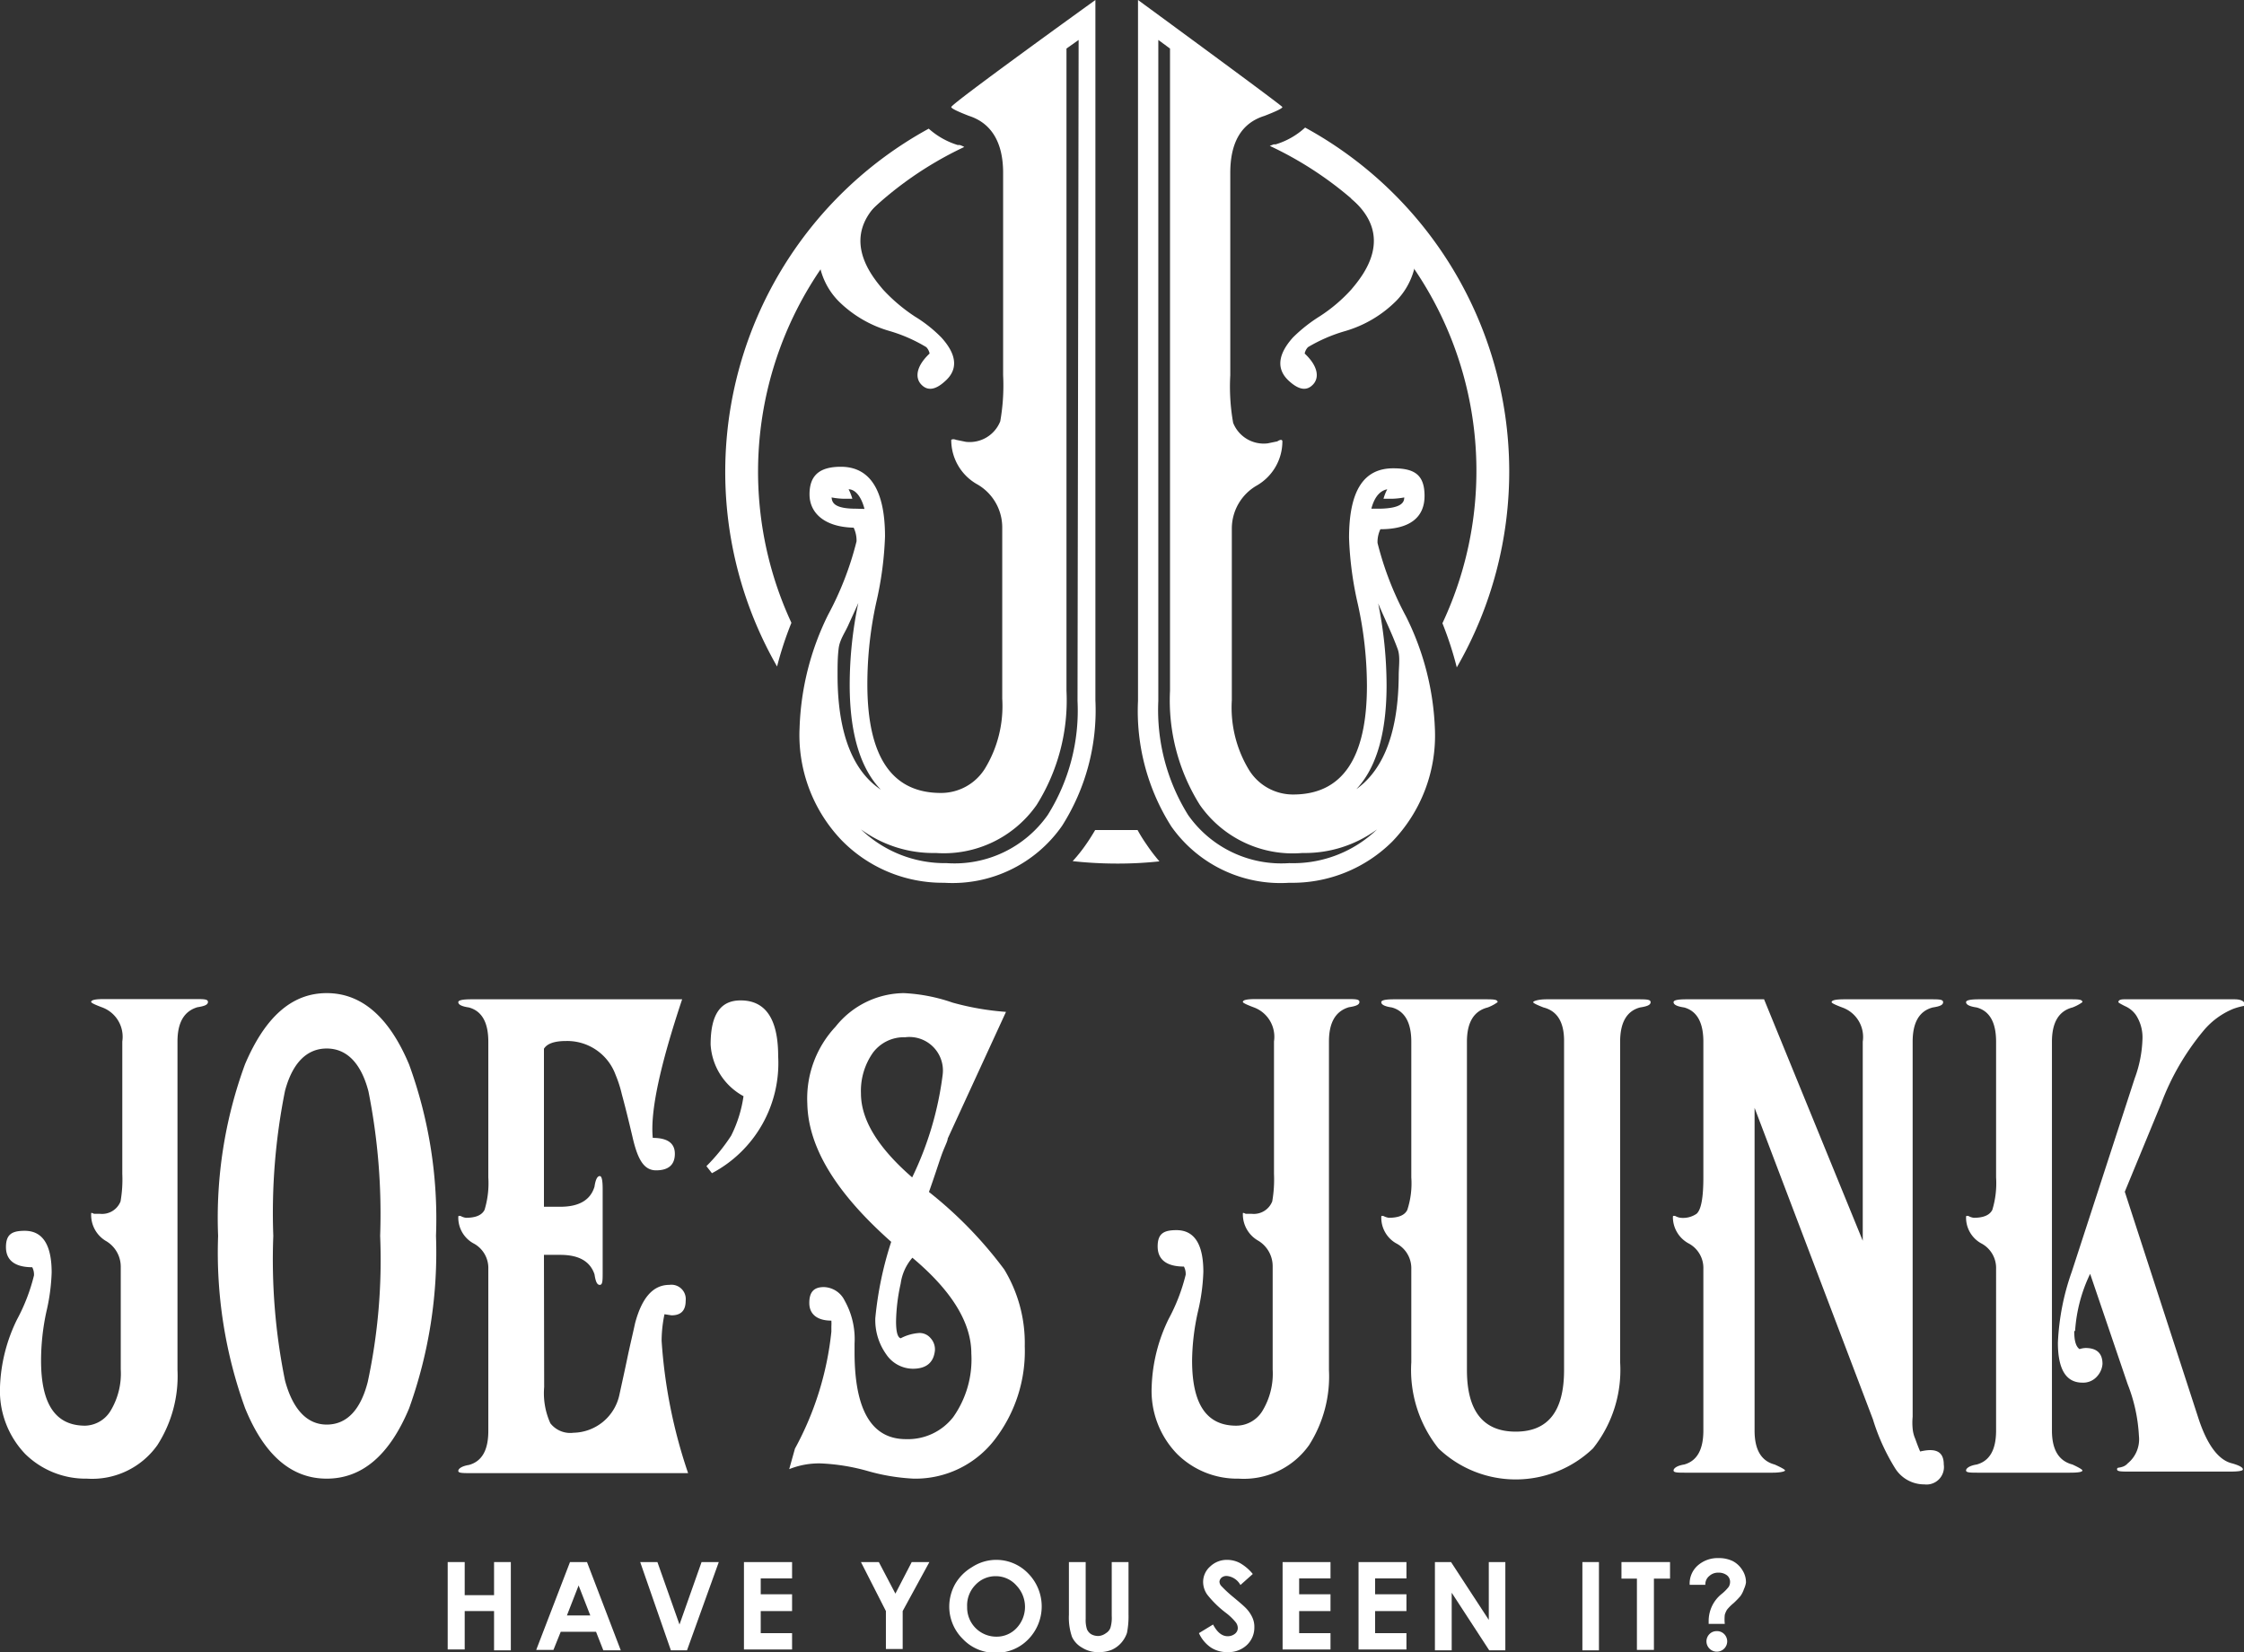
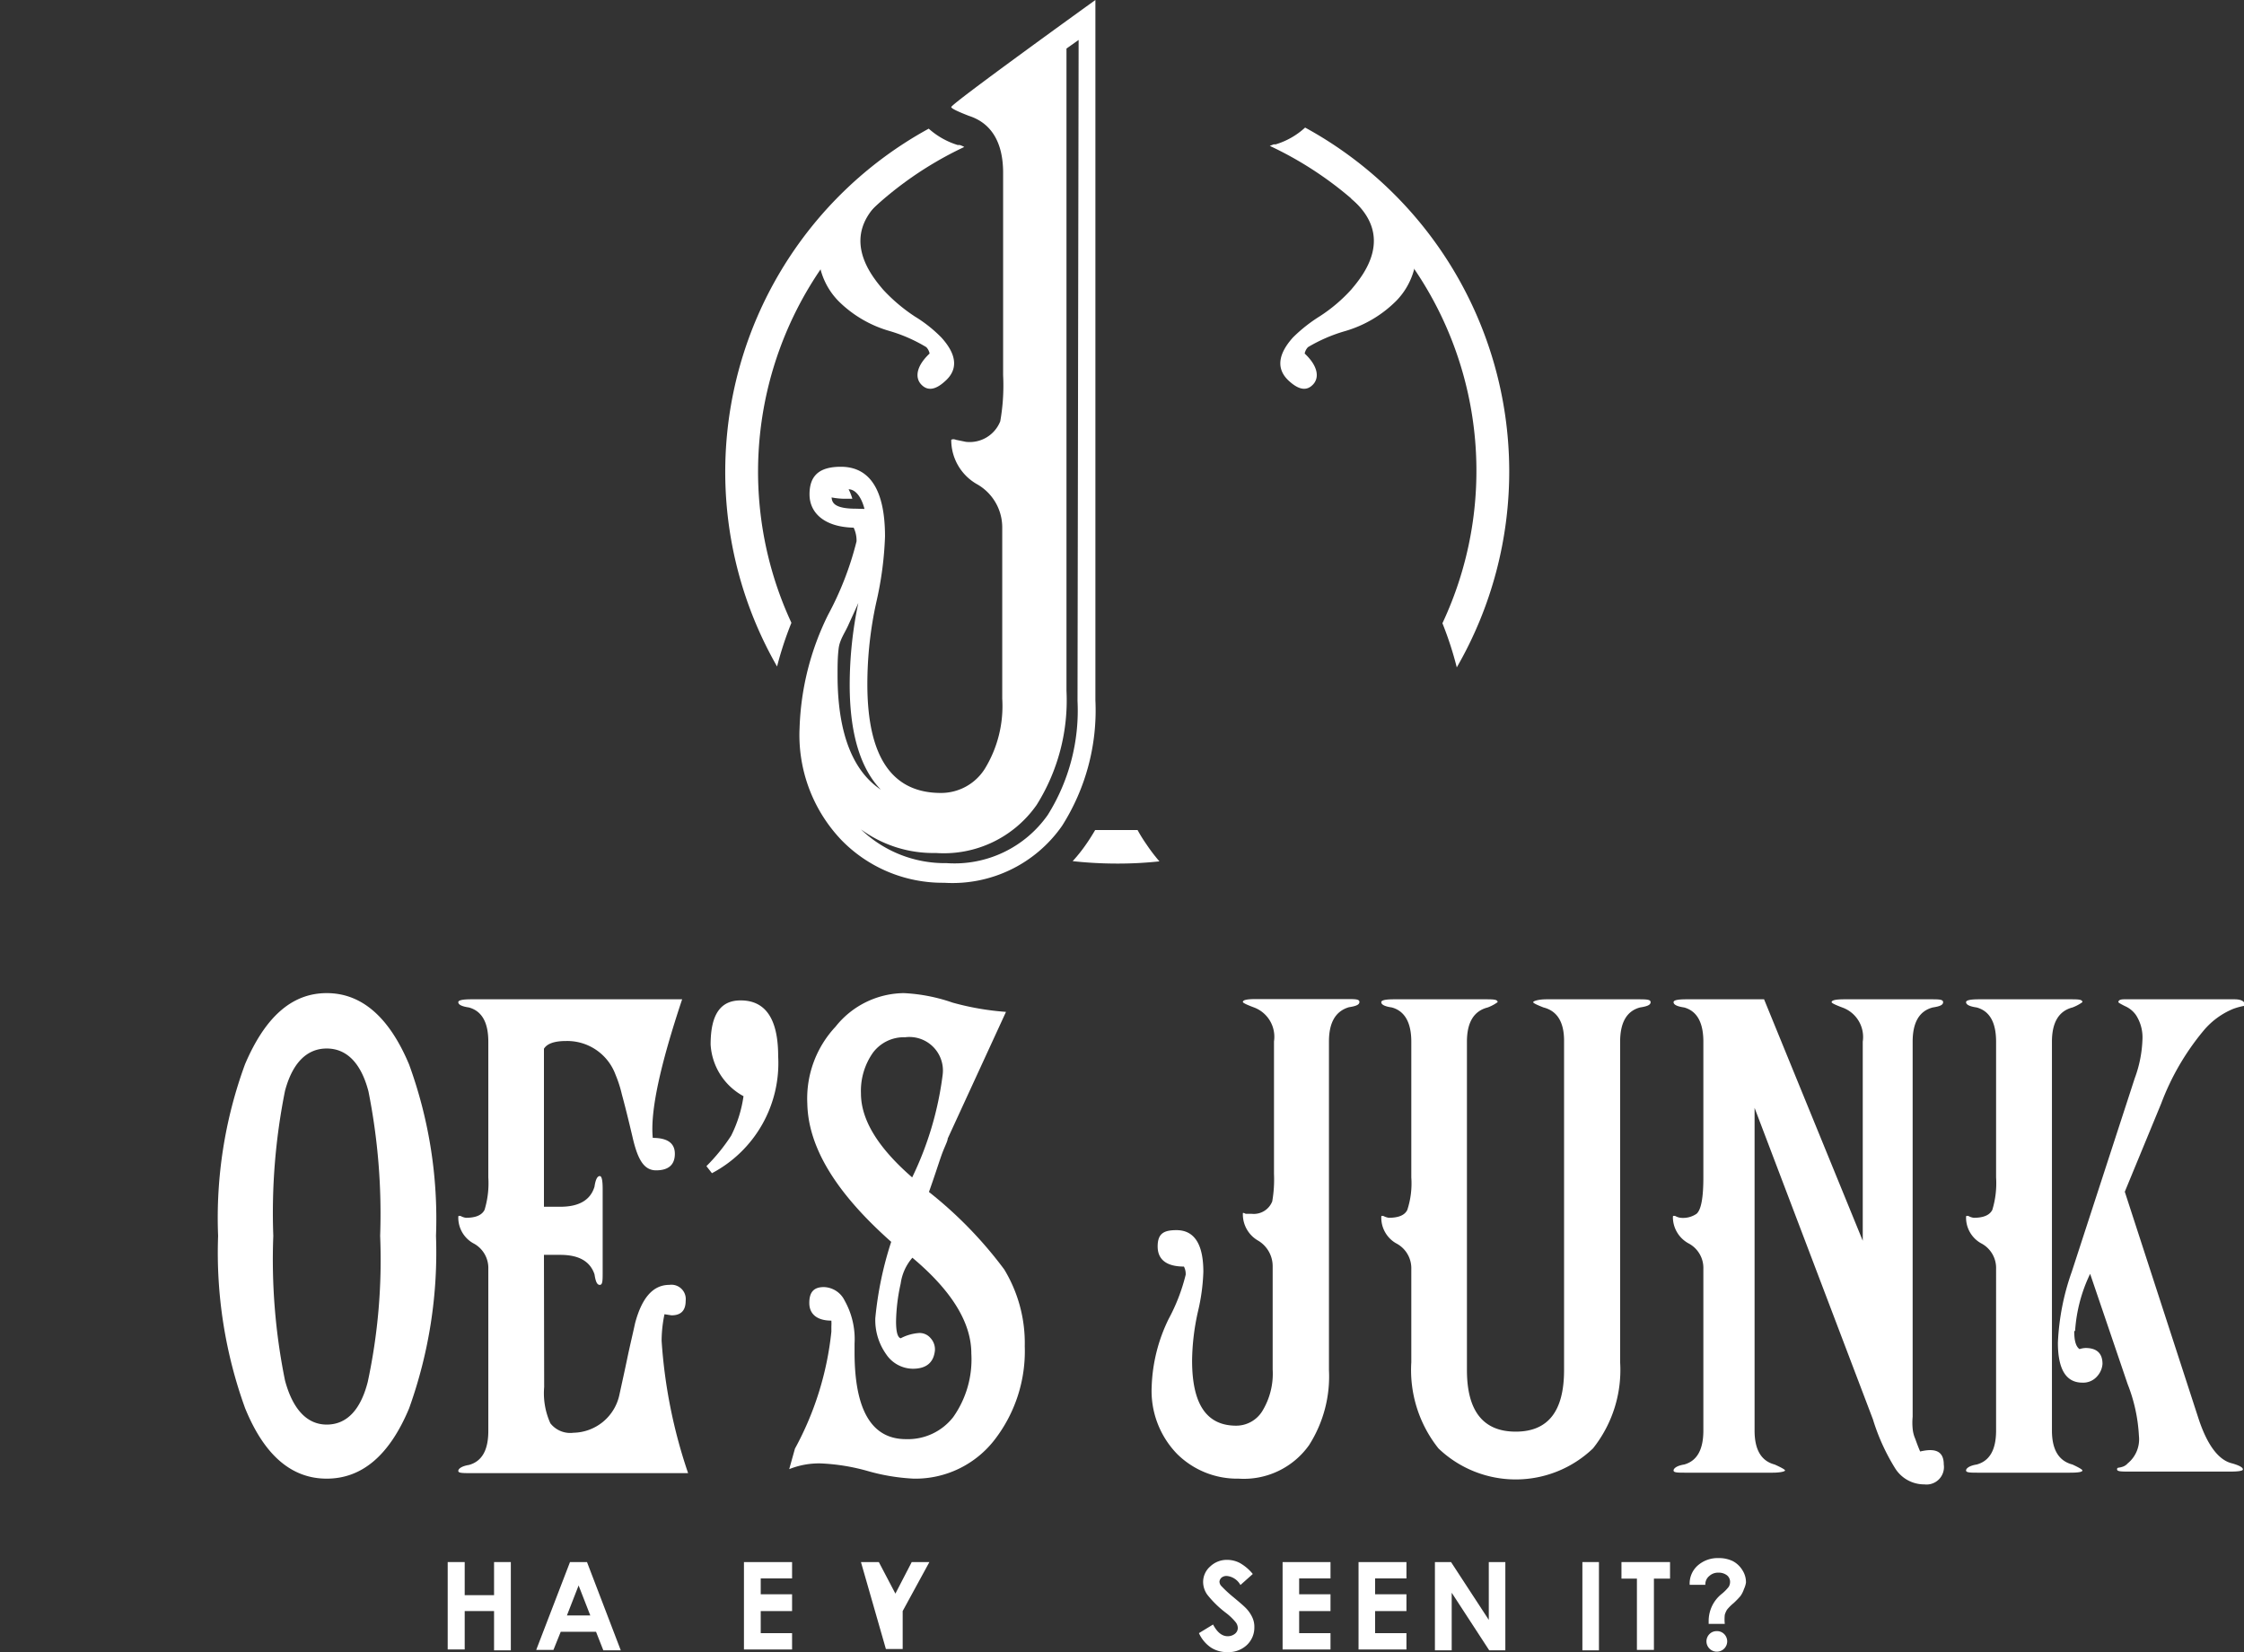
<svg xmlns="http://www.w3.org/2000/svg" viewBox="0 0 101.65 74.86">
  <rect x="0" y="0" width="101.65" height="74.86" fill="#333333" stroke="none" />
  <defs>
    <style>.cls-1{fill:#fff;}</style>
  </defs>
  <g id="Layer_2" data-name="Layer 2">
    <g id="Layer_1-2" data-name="Layer 1">
-       <path class="cls-1" d="M7.13,65.48A3.62,3.62,0,0,1,3.94,67a3.9,3.9,0,0,1-2.8-1.12A4.14,4.14,0,0,1,0,62.85a7.49,7.49,0,0,1,.77-3.06,8.44,8.44,0,0,0,.77-2,.72.72,0,0,0-.08-.37c-.79,0-1.19-.32-1.19-.91s.28-.74.85-.74c.81,0,1.22.63,1.22,1.89a8.94,8.94,0,0,1-.24,1.78,10.53,10.53,0,0,0-.24,2.21c0,2,.67,2.95,2,2.95A1.39,1.39,0,0,0,5,63.94a3.26,3.26,0,0,0,.47-1.89V57.39a1.35,1.35,0,0,0-.69-1.17A1.37,1.37,0,0,1,4.13,55c0-.05,0-.06.13,0l.27,0a.9.9,0,0,0,.93-.56,5.78,5.78,0,0,0,.08-1.25v-6a1.42,1.42,0,0,0-.93-1.55q-.48-.18-.48-.24c0-.09.19-.13.58-.13H8.84c.39,0,.58,0,.58.13s-.16.19-.48.24c-.6.18-.9.69-.9,1.55V62.08A5.79,5.79,0,0,1,7.13,65.48Z" />
      <path class="cls-1" d="M18.53,48.23A20.4,20.4,0,0,1,19.75,56a20.91,20.91,0,0,1-1.22,7.82Q17.2,67,14.8,67t-3.7-3.2A20.71,20.71,0,0,1,9.88,56a20.21,20.21,0,0,1,1.22-7.78C12,46.11,13.2,45,14.8,45S17.64,46.11,18.53,48.23Zm-5.62,1.2A28.09,28.09,0,0,0,12.38,56a27.5,27.5,0,0,0,.53,6.55c.35,1.31,1,2,1.89,2s1.53-.64,1.86-1.94A26.34,26.34,0,0,0,17.22,56a28.41,28.41,0,0,0-.53-6.55c-.34-1.3-1-1.94-1.89-1.94S13.25,48.15,12.91,49.43Z" />
      <path class="cls-1" d="M24.65,62.85a3.31,3.31,0,0,0,.28,1.64,1.14,1.14,0,0,0,1.05.43,2.17,2.17,0,0,0,2.08-1.73c.12-.55.24-1.09.35-1.62s.24-1.07.36-1.62c.31-1.16.82-1.73,1.55-1.73a.65.65,0,0,1,.74.72c0,.44-.21.66-.64.66l-.32-.05a6,6,0,0,0-.13,1.2,23.29,23.29,0,0,0,1.2,6H21.35c-.39,0-.59,0-.59-.1s.16-.22.48-.27c.59-.16.88-.67.88-1.54V57.5a1.26,1.26,0,0,0-.69-1.17,1.33,1.33,0,0,1-.67-1.17c0-.06,0-.08.11-.06a.63.63,0,0,0,.24.08q.66,0,.84-.36a4.15,4.15,0,0,0,.17-1.47V47.2c0-.87-.29-1.39-.88-1.55q-.48-.07-.48-.24c0-.09.2-.13.59-.13H30.9c-1,3-1.45,5.08-1.33,6.28q1,0,1,.72c0,.5-.29.75-.85.75s-.84-.51-1.07-1.52q-.29-1.23-.48-1.92a5.53,5.53,0,0,0-.29-.9,2.33,2.33,0,0,0-2.24-1.52c-.53,0-.86.12-1,.35v7.16h.74c.86,0,1.37-.31,1.55-.91q.07-.48.24-.48c.09,0,.13.2.13.59v3.75c0,.39,0,.59-.13.59s-.19-.16-.24-.48c-.2-.59-.71-.88-1.55-.88h-.74Z" />
      <path class="cls-1" d="M32,52.84a8.45,8.45,0,0,0,1.12-1.38,5.81,5.81,0,0,0,.56-1.79,2.85,2.85,0,0,1-1.49-2.34c0-1.37.45-2,1.36-2,1.13,0,1.7.84,1.7,2.53a5.64,5.64,0,0,1-3,5.3Z" />
      <path class="cls-1" d="M42.93,51.59c0,.12-.15.38-.29.78s-.33,1-.56,1.64a18.65,18.65,0,0,1,3.41,3.51A6.44,6.44,0,0,1,46.42,61a6.56,6.56,0,0,1-1.36,4.23A4.53,4.53,0,0,1,41.39,67a9.19,9.19,0,0,1-2.1-.35,9.21,9.21,0,0,0-2.11-.34,3.61,3.61,0,0,0-1.43.26l.26-.93a14.1,14.1,0,0,0,1.65-5.3v-.24a2.28,2.28,0,0,0,0-.26c-.64,0-1-.29-1-.8s.22-.72.66-.72a1.08,1.08,0,0,1,.94.61,3.56,3.56,0,0,1,.45,1.95v.39q0,3.95,2.34,3.94a2.6,2.6,0,0,0,2.13-1A4.53,4.53,0,0,0,44,61.33q0-2.1-2.67-4.34a2.25,2.25,0,0,0-.53,1.17,8.42,8.42,0,0,0-.21,1.71c0,.48.07.73.21.77a2.09,2.09,0,0,1,.85-.24.65.65,0,0,1,.51.24.75.75,0,0,1,.19.56c-.06.55-.4.82-1,.82a1.47,1.47,0,0,1-1.21-.66,2.67,2.67,0,0,1-.49-1.63,16,16,0,0,1,.72-3.46C37.88,54.06,36.61,52,36.57,50a4.76,4.76,0,0,1,1.28-3.48A4,4,0,0,1,40.94,45a7.85,7.85,0,0,1,2.21.43,12.31,12.31,0,0,0,2.42.42ZM41,47a1.75,1.75,0,0,0-1.45.69A3,3,0,0,0,39,49.54c0,1.21.78,2.47,2.32,3.81a14.91,14.91,0,0,0,1.38-4.64A1.52,1.52,0,0,0,41,47Z" />
      <path class="cls-1" d="M59.3,65.48A3.62,3.62,0,0,1,56.11,67a3.86,3.86,0,0,1-2.79-1.12,4.1,4.1,0,0,1-1.15-3.06,7.49,7.49,0,0,1,.77-3.06,8.44,8.44,0,0,0,.77-2,.72.72,0,0,0-.08-.37c-.79,0-1.19-.32-1.19-.91s.28-.74.85-.74c.81,0,1.22.63,1.22,1.89a8.94,8.94,0,0,1-.24,1.78A10.53,10.53,0,0,0,54,61.65c0,2,.67,2.95,2,2.95a1.39,1.39,0,0,0,1.18-.66,3.26,3.26,0,0,0,.47-1.89V57.39A1.35,1.35,0,0,0,57,56.22,1.37,1.37,0,0,1,56.3,55c0-.05,0-.06.13,0l.27,0a.9.9,0,0,0,.93-.56,5.78,5.78,0,0,0,.08-1.25v-6a1.42,1.42,0,0,0-.93-1.55q-.48-.18-.48-.24c0-.09.19-.13.58-.13H61c.39,0,.58,0,.58.13s-.16.19-.48.24c-.6.18-.9.69-.9,1.55V62.08A5.79,5.79,0,0,1,59.3,65.48Z" />
      <path class="cls-1" d="M69.92,45.65c-.31-.12-.47-.2-.47-.24s.2-.13.61-.13h4.1c.41,0,.61,0,.61.13s-.16.19-.48.24c-.6.16-.9.68-.9,1.55V61.73a5.7,5.7,0,0,1-1.23,3.9,5.06,5.06,0,0,1-7,0,5.7,5.7,0,0,1-1.23-3.9V57.5a1.27,1.27,0,0,0-.7-1.17,1.34,1.34,0,0,1-.66-1.17c0-.06,0-.08.1-.06a.75.75,0,0,0,.24.08q.67,0,.84-.36a3.86,3.86,0,0,0,.18-1.47V47.2c0-.87-.3-1.39-.88-1.55q-.48-.07-.48-.24c0-.09.19-.13.58-.13h4.1c.39,0,.59,0,.59.13a1.92,1.92,0,0,1-.45.24c-.63.16-.94.68-.94,1.55V62.08c0,1.86.74,2.79,2.21,2.79s2.19-.93,2.19-2.79V47.2C70.86,46.33,70.55,45.81,69.92,45.65Z" />
      <path class="cls-1" d="M84.38,47.2a1.42,1.42,0,0,0-.93-1.55q-.48-.18-.48-.24c0-.09.19-.13.58-.13h3.89c.39,0,.58,0,.58.13s-.15.19-.47.24c-.61.16-.91.68-.91,1.55v17a2.85,2.85,0,0,0,0,.53,1.48,1.48,0,0,0,.12.47c.06.17.13.36.22.57.71-.17,1.07,0,1.07.59a.79.79,0,0,1-.88.9,1.55,1.55,0,0,1-1.33-.74,9.4,9.4,0,0,1-1-2.21L79.48,50.2V64.82c0,.87.3,1.38.91,1.54.31.14.47.23.47.27s-.19.1-.58.1H76.39c-.39,0-.58,0-.58-.1s.16-.22.48-.27c.58-.16.87-.67.87-1.54V57.5a1.26,1.26,0,0,0-.69-1.17,1.36,1.36,0,0,1-.69-1.17c0-.06,0-.08.11-.06a.63.63,0,0,0,.24.08,1.08,1.08,0,0,0,.72-.18c.21-.18.31-.73.31-1.65V47.2c0-.87-.29-1.39-.87-1.55q-.48-.07-.48-.24c0-.09.19-.13.58-.13h3.52l4.47,10.94Z" />
      <path class="cls-1" d="M89.73,56.33a1.33,1.33,0,0,1-.67-1.17c0-.06,0-.08.11-.06a.63.63,0,0,0,.24.08q.66,0,.84-.36a4.15,4.15,0,0,0,.17-1.47V47.2c0-.87-.29-1.39-.88-1.55q-.48-.07-.48-.24c0-.09.2-.13.59-.13h4.1c.39,0,.58,0,.58.13a1.92,1.92,0,0,1-.45.24c-.62.16-.93.68-.93,1.55V64.82c0,.87.31,1.38.93,1.54q.45.21.45.27c0,.07-.19.1-.58.1h-4.1c-.39,0-.59,0-.59-.1s.16-.22.48-.27c.59-.16.88-.67.88-1.54V57.5A1.26,1.26,0,0,0,89.73,56.33Zm4.23,4c0,.43.08.69.24.8a1,1,0,0,1,.27-.05c.51,0,.77.24.77.72a.93.93,0,0,1-.24.56.83.83,0,0,1-.67.29c-.74,0-1.11-.6-1.11-1.81a11,11,0,0,1,.63-3.22l2.85-8.76a5.57,5.57,0,0,0,.35-1.76A1.86,1.86,0,0,0,96.76,46a1.18,1.18,0,0,0-.5-.41q-.3-.15-.3-.18c0-.09.09-.13.26-.13h5c.32,0,.48.1.48.29a3.05,3.05,0,0,0-.53.14,3.47,3.47,0,0,0-1.36,1A11.42,11.42,0,0,0,97.9,50l-1.65,4L99.6,64.31c.39,1.17.9,1.86,1.52,2q.48.14.48.27c0,.07-.2.1-.59.1H96.49c-.39,0-.59,0-.59-.1s.07-.06.22-.11a.52.52,0,0,0,.26-.16,1.41,1.41,0,0,0,.51-1.25,7.4,7.4,0,0,0-.51-2.34l-1.7-5A7,7,0,0,0,94,60.29Z" />
      <path class="cls-1" d="M20.28,70.78h.77v1.5h1.33v-1.5h.76v4h-.76V73H21.05v1.74h-.77Z" />
      <path class="cls-1" d="M25.82,70.78h.77l1.53,4h-.79L27,73.94H25.4l-.33.82h-.78Zm.39,1.06-.53,1.36h1.06Z" />
-       <path class="cls-1" d="M29,70.78h.78l1,2.83,1-2.83h.78l-1.44,4h-.73Z" />
      <path class="cls-1" d="M33.7,70.78h2.18v.74H34.46v.72h1.42V73H34.46v1h1.42v.74H33.7Z" />
-       <path class="cls-1" d="M39,70.78h.81l.75,1.43.74-1.43h.8L40.89,73v1.72h-.76V73Z" />
-       <path class="cls-1" d="M45.12,70.68a2,2,0,0,1,1.45.61,2.13,2.13,0,0,1,0,3,2,2,0,0,1-1.46.6,2,2,0,0,1-1.49-.62A2.06,2.06,0,0,1,43,72.77a2.11,2.11,0,0,1,.27-1,2.13,2.13,0,0,1,.76-.76A2,2,0,0,1,45.12,70.68Zm0,.74a1.24,1.24,0,0,0-.93.39,1.33,1.33,0,0,0-.38,1,1.32,1.32,0,0,0,1.32,1.35,1.23,1.23,0,0,0,.92-.39,1.4,1.4,0,0,0,0-1.92A1.24,1.24,0,0,0,45.11,71.42Z" />
-       <path class="cls-1" d="M48.42,70.78h.76v2.58a1.33,1.33,0,0,0,.06.47.5.5,0,0,0,.19.22.67.67,0,0,0,.33.08A.64.64,0,0,0,50.1,74a.47.47,0,0,0,.2-.24,1.57,1.57,0,0,0,.06-.54V70.78h.76v2.37a3.8,3.8,0,0,1-.07.84,1.31,1.31,0,0,1-.26.45,1.25,1.25,0,0,1-.44.32,1.5,1.5,0,0,1-.58.1,1.32,1.32,0,0,1-.75-.2,1.08,1.08,0,0,1-.46-.49,2.7,2.7,0,0,1-.14-1Z" />
+       <path class="cls-1" d="M39,70.78h.81l.75,1.43.74-1.43h.8L40.89,73v1.72h-.76Z" />
      <path class="cls-1" d="M56.75,71.32l-.56.5a.79.79,0,0,0-.61-.41.36.36,0,0,0-.24.07.28.28,0,0,0-.1.19.31.31,0,0,0,.07.18,5.72,5.72,0,0,0,.56.52c.29.24.46.39.52.45a1.51,1.51,0,0,1,.33.45,1,1,0,0,1,.1.46,1.08,1.08,0,0,1-.34.81,1.21,1.21,0,0,1-.88.32,1.32,1.32,0,0,1-.75-.21,1.56,1.56,0,0,1-.54-.65l.64-.39c.19.36.41.53.66.53a.52.52,0,0,0,.33-.11.33.33,0,0,0,.13-.26.43.43,0,0,0-.1-.27,2.59,2.59,0,0,0-.44-.42,4.64,4.64,0,0,1-.84-.82,1,1,0,0,1-.19-.57.93.93,0,0,1,.32-.71,1.09,1.09,0,0,1,.78-.3,1.25,1.25,0,0,1,.56.14A2.09,2.09,0,0,1,56.75,71.32Z" />
      <path class="cls-1" d="M58.1,70.78h2.17v.74H58.85v.72h1.42V73H58.85v1h1.42v.74H58.1Z" />
      <path class="cls-1" d="M61.54,70.78h2.17v.74H62.29v.72h1.42V73H62.29v1h1.42v.74H61.54Z" />
      <path class="cls-1" d="M65,70.78h.73l1.71,2.62V70.78h.75v4h-.73l-1.7-2.61v2.61H65Z" />
      <path class="cls-1" d="M71.68,70.78h.75v4h-.75Z" />
      <path class="cls-1" d="M73.45,70.78h2.2v.75h-.73v3.23h-.77V71.53h-.7Z" />
      <path class="cls-1" d="M77.25,71.81h-.71a1.09,1.09,0,0,1,.36-.87,1.36,1.36,0,0,1,.95-.34,1.42,1.42,0,0,1,.65.14,1.13,1.13,0,0,1,.43.41,1,1,0,0,1,.16.56A1.06,1.06,0,0,1,79,72a1.2,1.2,0,0,1-.16.32,3.81,3.81,0,0,1-.31.32,2,2,0,0,0-.3.3,1,1,0,0,0-.1.23,2,2,0,0,0,0,.41h-.73v-.12a1.59,1.59,0,0,1,.14-.66,1.56,1.56,0,0,1,.43-.56,2,2,0,0,0,.34-.34.44.44,0,0,0,.06-.23.38.38,0,0,0-.14-.29.61.61,0,0,0-.39-.12.58.58,0,0,0-.41.15A.48.48,0,0,0,77.25,71.81Zm.51,2.1a.45.45,0,0,1,.34.13.47.47,0,0,1,.14.33.47.47,0,0,1-.94,0,.47.47,0,0,1,.14-.33A.44.44,0,0,1,77.76,73.91Z" />
      <path class="cls-1" d="M57.79,6.54l-.09,0-.18.07a16.26,16.26,0,0,1,7.82,21.63,15.74,15.74,0,0,1,.65,2A17.76,17.76,0,0,0,59.12,5.78,3.43,3.43,0,0,1,57.79,6.54Z" />
      <path class="cls-1" d="M61.21,9c2,1.71.55,3.47,0,4.12a7.15,7.15,0,0,1-1.44,1.22,6.93,6.93,0,0,0-1.2.95c-.71.79-.76,1.47-.15,2,.44.39.79.43,1.07.12s.21-.83-.39-1.39a.58.58,0,0,1,.15-.29A7.14,7.14,0,0,1,60.94,15a5.4,5.4,0,0,0,2.32-1.38A3.21,3.21,0,0,0,64.14,11a4.26,4.26,0,0,0-.51-1.45C63.17,10.18,61.82,8.48,61.21,9Z" />
      <path class="cls-1" d="M40,9c-2,1.71-.55,3.47,0,4.12a7.74,7.74,0,0,0,1.44,1.22,6.22,6.22,0,0,1,1.2.95c.72.79.77,1.47.15,2-.43.39-.79.43-1.07.12s-.21-.83.39-1.39a.58.58,0,0,0-.15-.29A7,7,0,0,0,40.3,15,5.38,5.38,0,0,1,38,13.66,3.21,3.21,0,0,1,37.09,11,4.26,4.26,0,0,1,37.6,9.5C38.06,10.18,39.41,8.48,40,9Z" />
-       <path class="cls-1" d="M63.69,27.93A14.3,14.3,0,0,1,62.4,24.6a1.35,1.35,0,0,1,.13-.62c1.34,0,2-.54,2-1.51s-.47-1.25-1.42-1.25c-1.36,0-2,1.05-2,3.16a15.62,15.62,0,0,0,.4,3,17.31,17.31,0,0,1,.41,3.69c0,3.29-1.12,4.93-3.34,4.93a2.34,2.34,0,0,1-2-1.11,5.44,5.44,0,0,1-.78-3.16V23.93A2.25,2.25,0,0,1,56.93,22a2.31,2.31,0,0,0,1.16-2c0-.08-.08-.1-.23,0l-.44.09a1.49,1.49,0,0,1-1.56-.93A9.35,9.35,0,0,1,55.73,17V7.83c0-1.4.52-2.26,1.55-2.58.54-.21.81-.34.81-.4S51.55,0,51.55,0V31.76a9.76,9.76,0,0,0,1.51,5.69A6.05,6.05,0,0,0,58.4,40a6.42,6.42,0,0,0,4.67-1.87A6.92,6.92,0,0,0,65,33.05,12.41,12.41,0,0,0,63.69,27.93Zm-.85-5.76a2.26,2.26,0,0,0-.17.43h.39a3.54,3.54,0,0,0,.55-.06c0,.22-.12.49-1.1.51h-.39C62.29,22.41,62.59,22.22,62.84,22.17ZM58.4,39.11a5.16,5.16,0,0,1-4.58-2.18,9,9,0,0,1-1.35-5.17V1.81L53,2.2V31.3a8.91,8.91,0,0,0,1.35,5.17A5.13,5.13,0,0,0,59,38.65a5.52,5.52,0,0,0,3.38-1.07A5.48,5.48,0,0,1,58.4,39.11Zm3-3.31c.83-.85,1.41-2.32,1.41-4.75a18.84,18.84,0,0,0-.38-3.71c.12.29.27.62.44,1s.31.71.44,1.06.05.81.05,1.21C63.34,33.53,62.48,35.05,61.38,35.8Z" />
      <path class="cls-1" d="M43.09,4.85c0,.06.26.19.8.4,1,.32,1.55,1.18,1.55,2.58V17a9.35,9.35,0,0,1-.13,2.09,1.49,1.49,0,0,1-1.56.93l-.44-.09c-.15-.06-.22,0-.22,0a2.3,2.3,0,0,0,1.15,2,2.25,2.25,0,0,1,1.16,1.95v7.78a5.44,5.44,0,0,1-.78,3.16,2.34,2.34,0,0,1-2,1.11q-3.33,0-3.33-4.93a17.29,17.29,0,0,1,.4-3.69,15.62,15.62,0,0,0,.4-3c0-2.11-.69-3.16-2-3.16-1,0-1.42.42-1.42,1.25s.66,1.48,2,1.51a1.35,1.35,0,0,1,.13.62,14.3,14.3,0,0,1-1.29,3.33,12.41,12.41,0,0,0-1.29,5.12,6.89,6.89,0,0,0,1.92,5.11A6.4,6.4,0,0,0,42.77,40a6.05,6.05,0,0,0,5.34-2.58,9.76,9.76,0,0,0,1.51-5.69V0S43.09,4.7,43.09,4.85Zm-4.32,18.2c-1,0-1.08-.29-1.1-.51a3.54,3.54,0,0,0,.55.06h.39a2.26,2.26,0,0,0-.17-.43c.25,0,.55.24.72.89Zm-.83,7.54c0-.4,0-.81.05-1.21s.28-.7.44-1.06.32-.69.45-1a18.13,18.13,0,0,0-.39,3.71c0,2.43.59,3.9,1.41,4.75C38.8,35.05,37.94,33.53,37.94,30.59Zm10.87,1.17a8.91,8.91,0,0,1-1.35,5.17,5.16,5.16,0,0,1-4.58,2.18A5.48,5.48,0,0,1,39,37.58a5.53,5.53,0,0,0,3.39,1.07,5.13,5.13,0,0,0,4.57-2.18,8.91,8.91,0,0,0,1.35-5.17V2.2l.55-.39Z" />
      <path class="cls-1" d="M35.85,28.22A16.26,16.26,0,0,1,43.68,6.66a.88.88,0,0,0-.21-.09l-.09,0a3.52,3.52,0,0,1-1.31-.74A17.73,17.73,0,0,0,35.2,30.2,15.74,15.74,0,0,1,35.85,28.22Z" />
      <path class="cls-1" d="M51.92,38.24a6.65,6.65,0,0,1-.39-.63c-.31,0-.61,0-.92,0s-.65,0-1,0c-.13.22-.26.43-.4.63a6.85,6.85,0,0,1-.62.78,18.47,18.47,0,0,0,2,.11,17.56,17.56,0,0,0,1.93-.1A8,8,0,0,1,51.92,38.24Z" />
    </g>
  </g>
</svg>